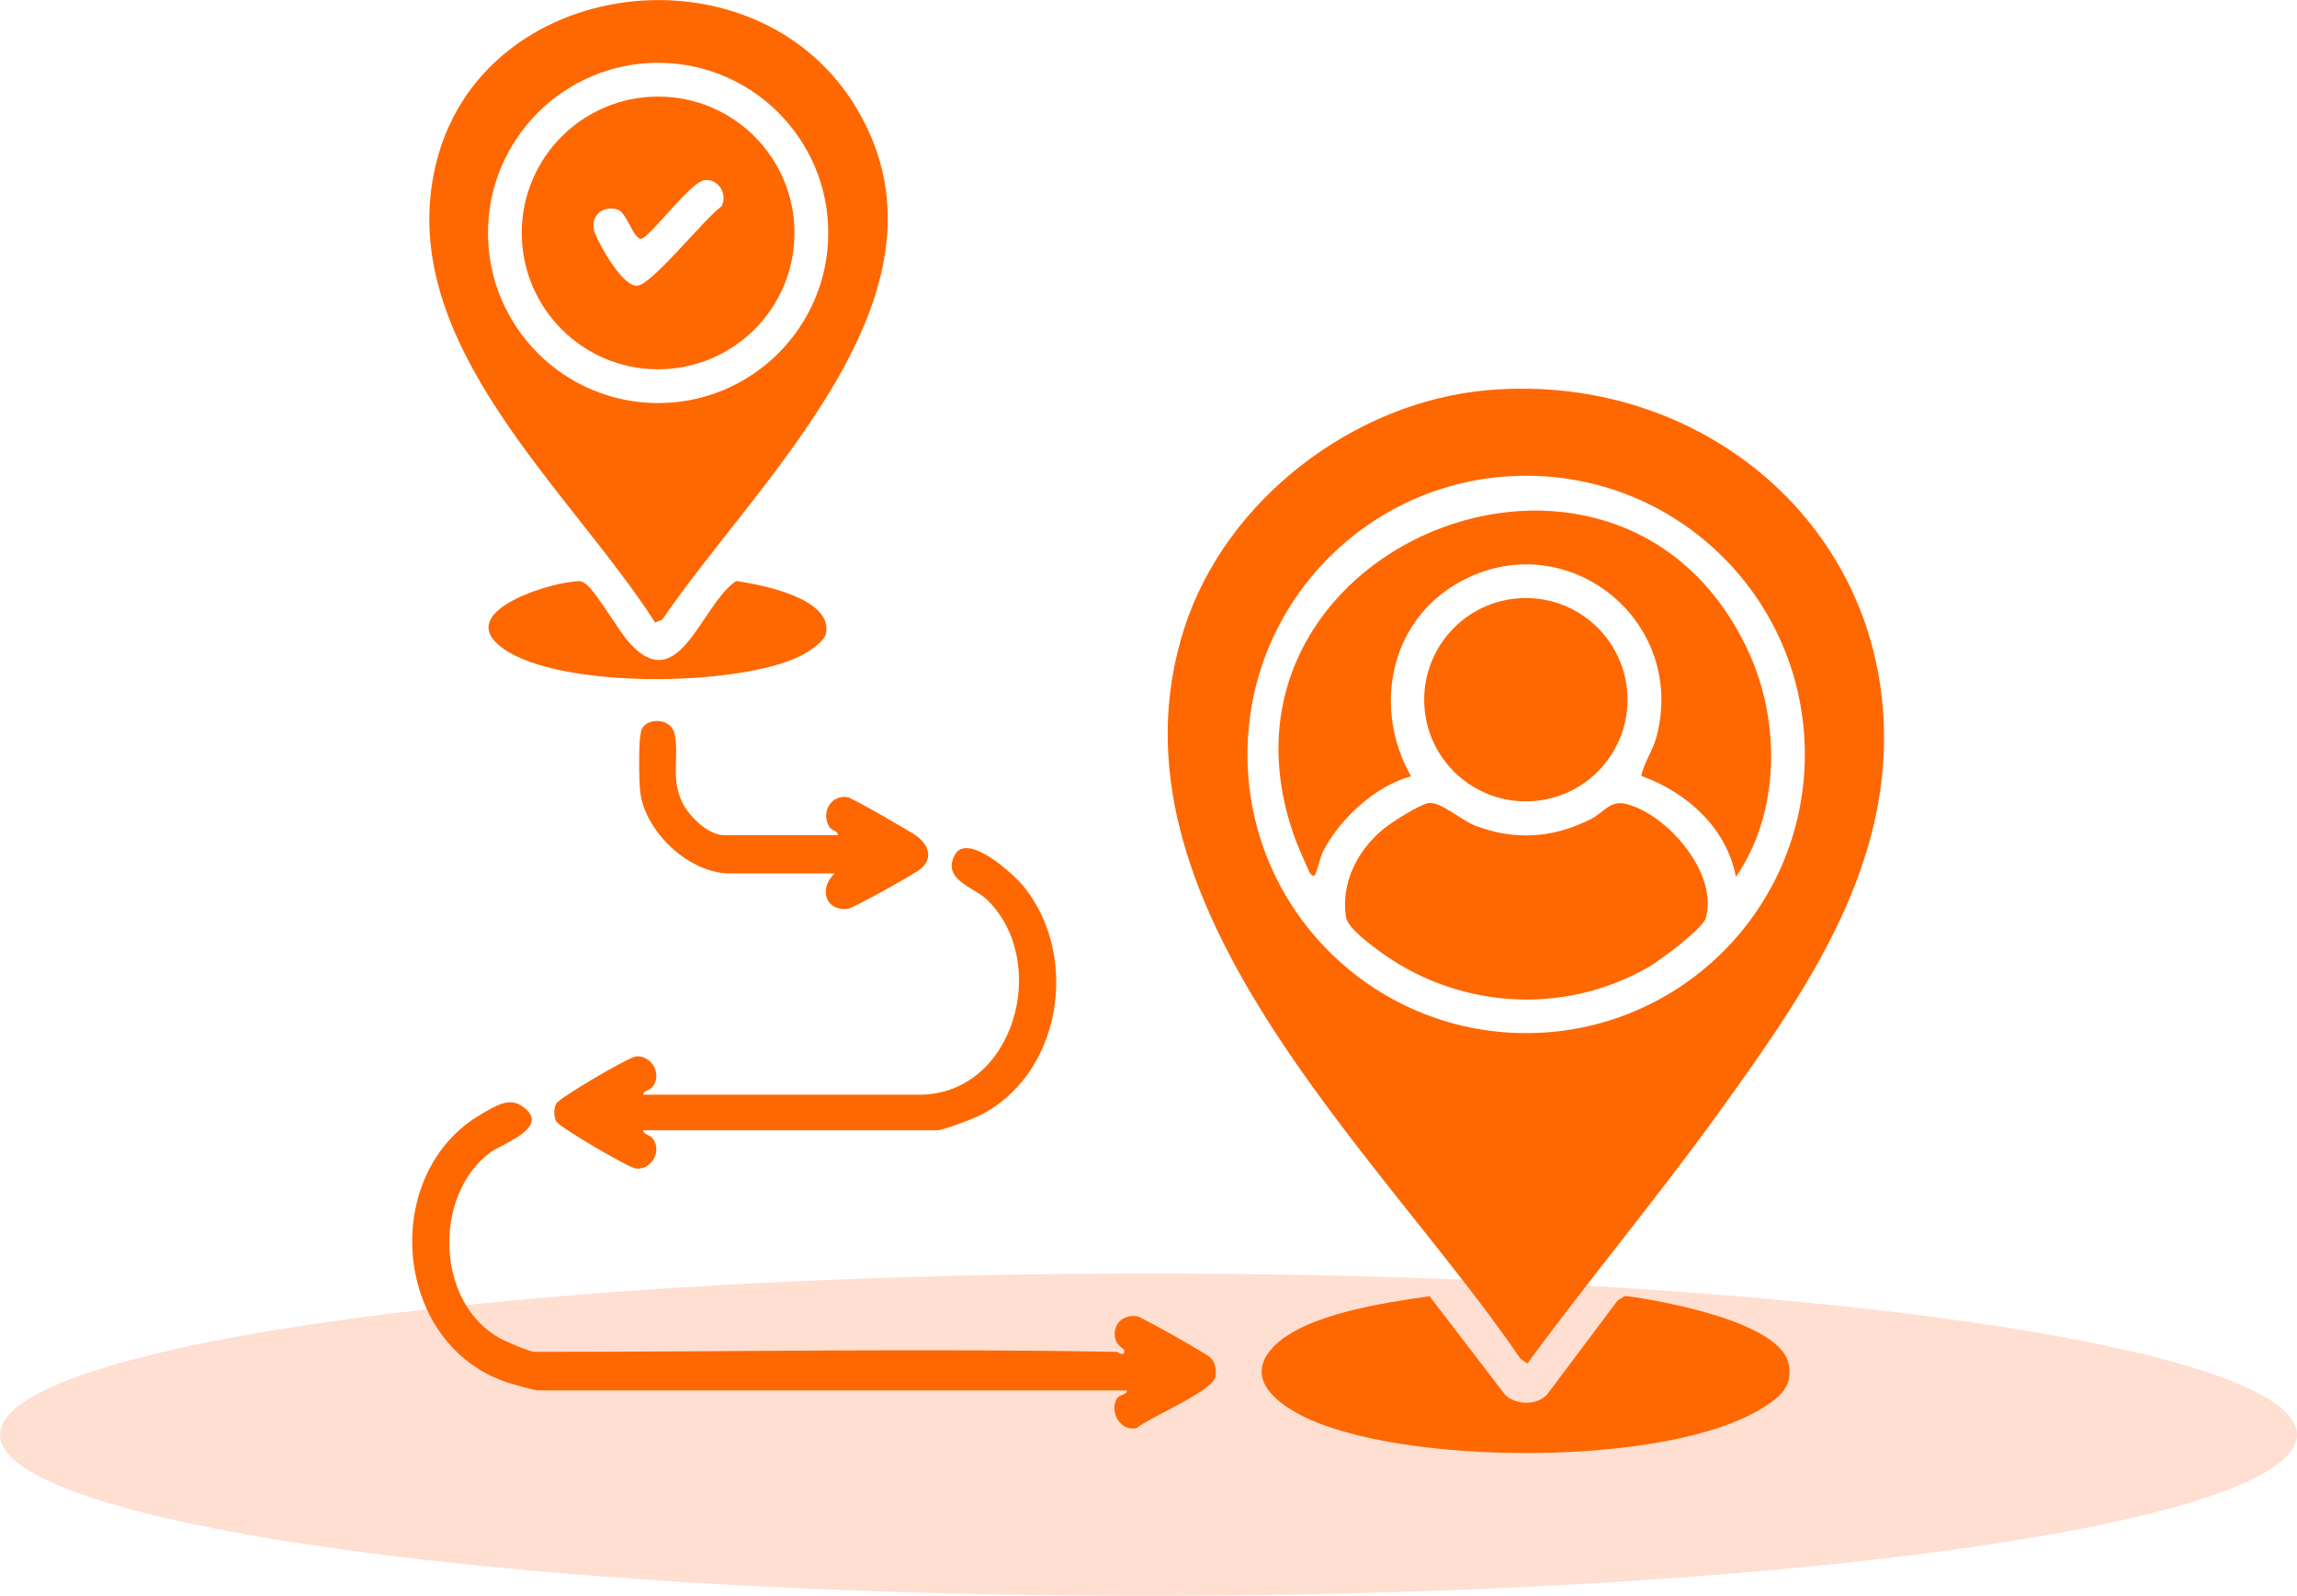
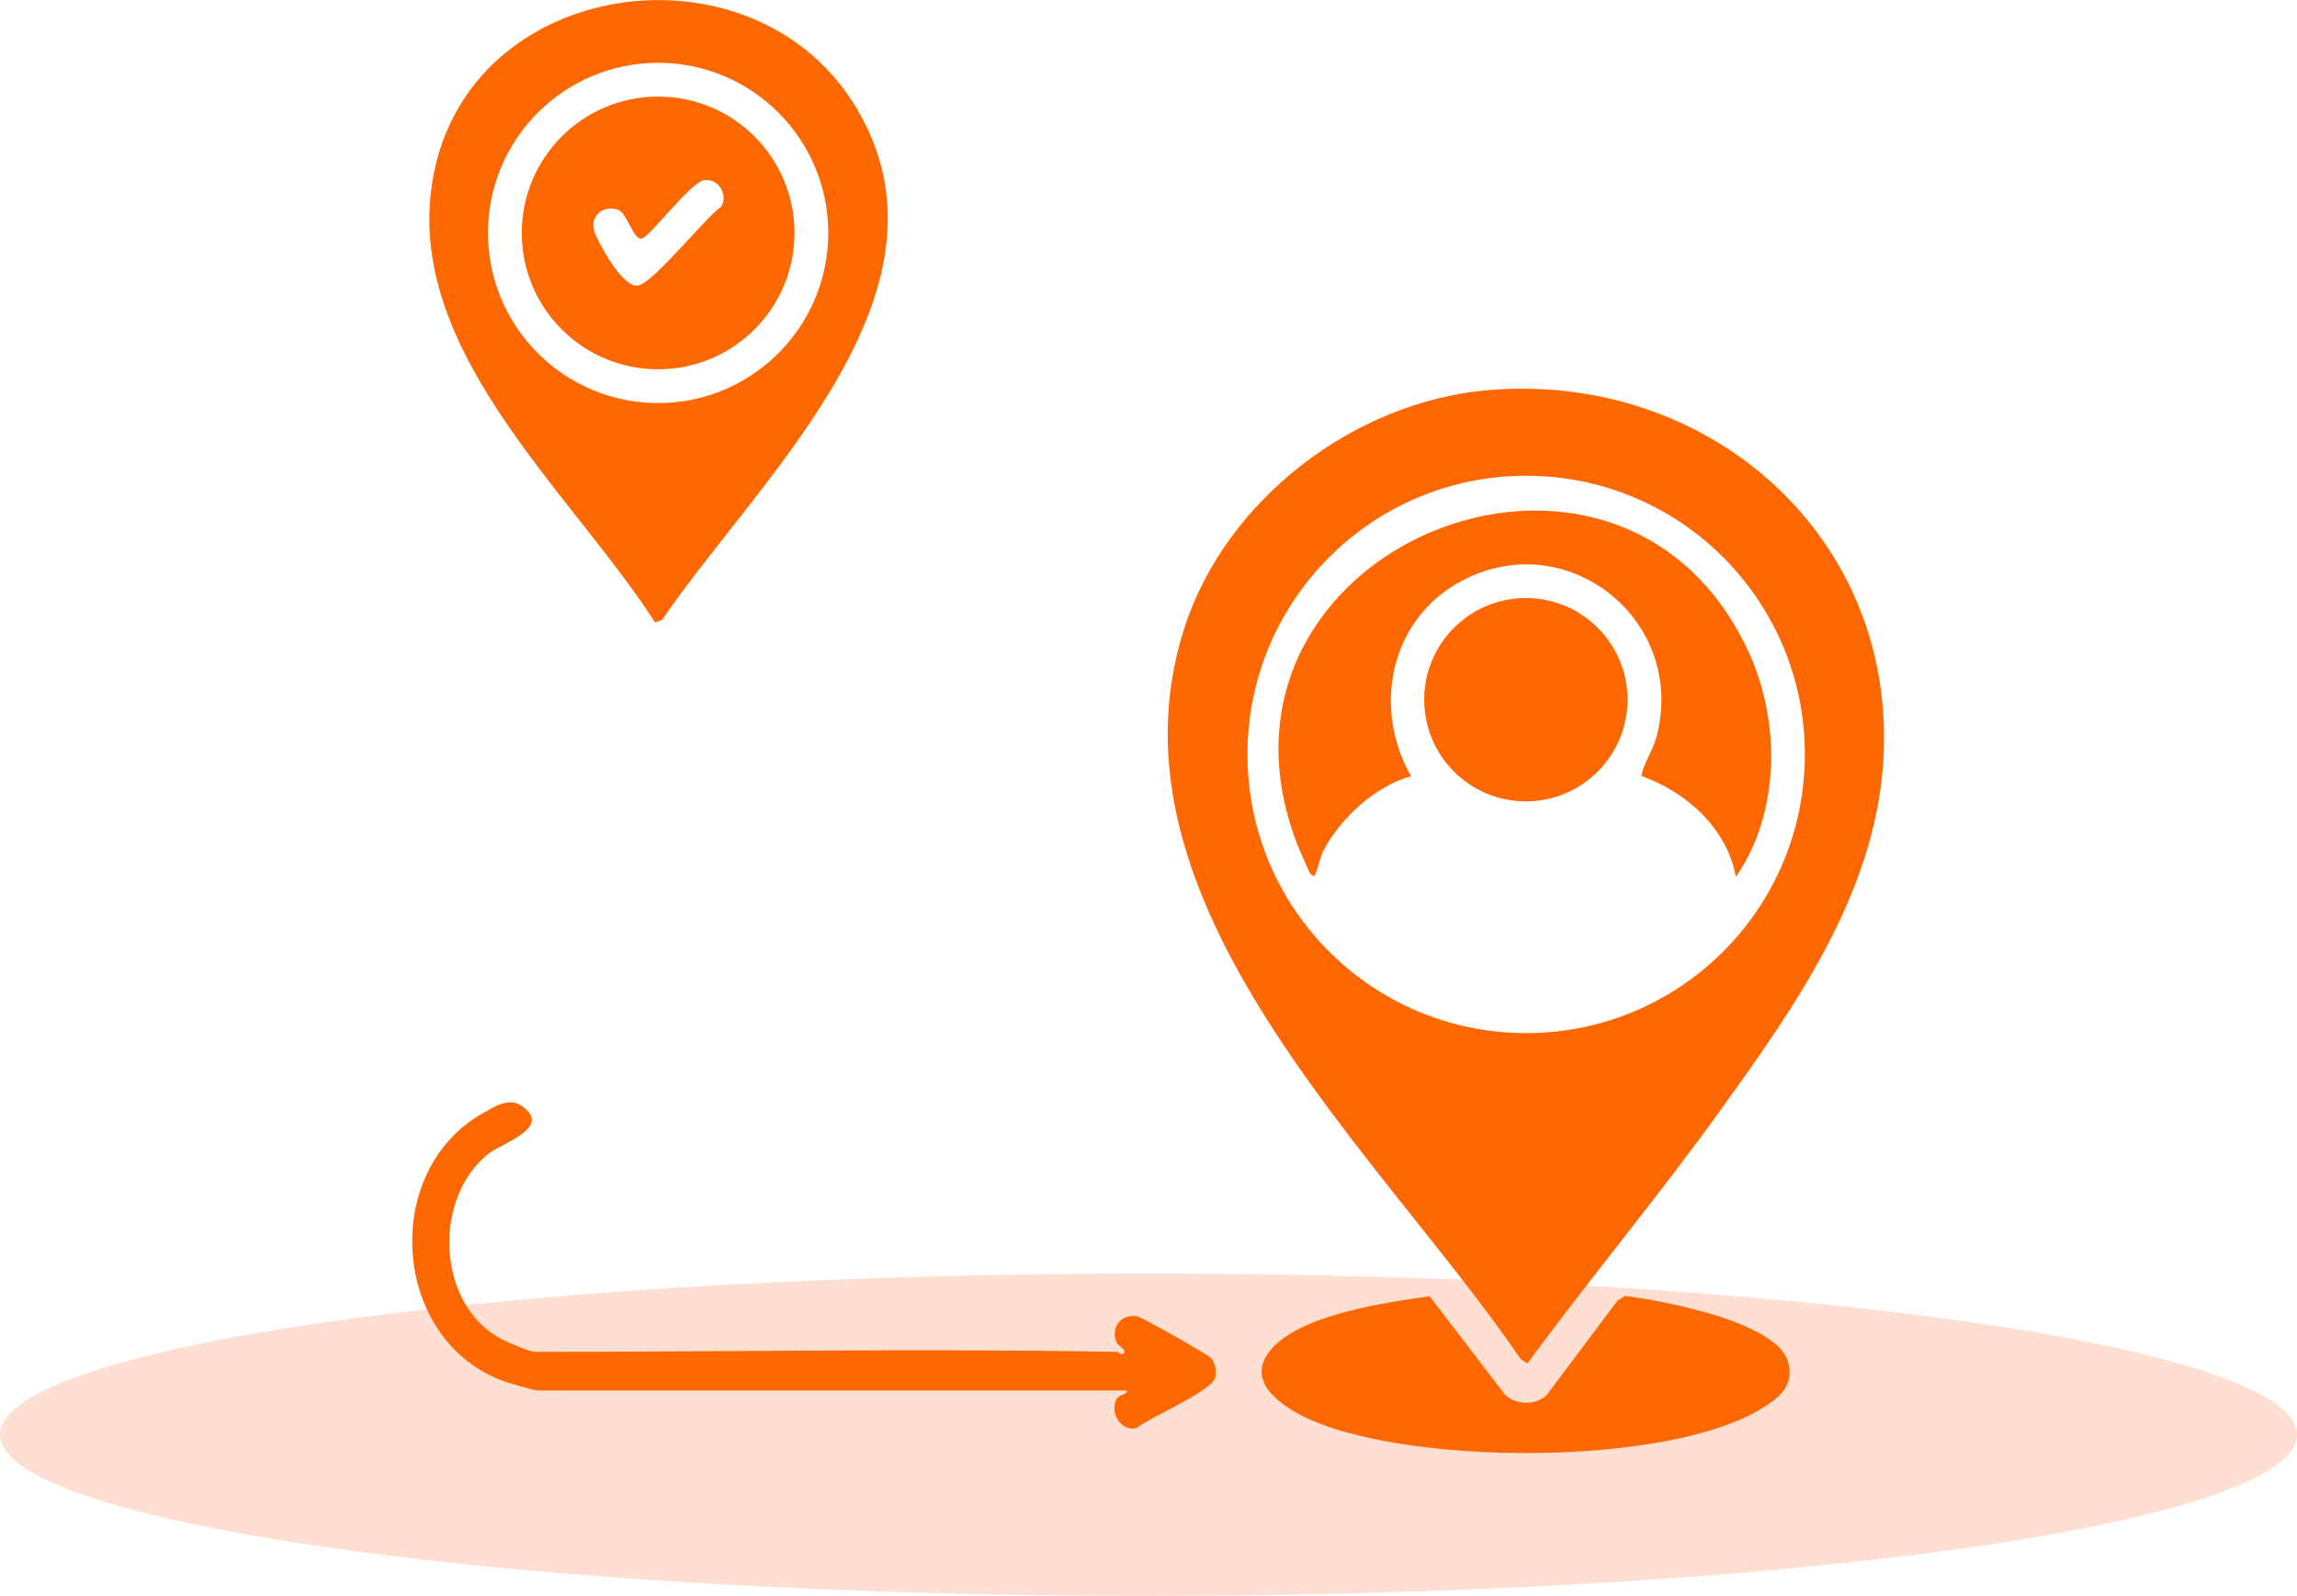
<svg xmlns="http://www.w3.org/2000/svg" id="b" viewBox="0 0 76.82 53.36">
  <defs>
    <style>.d{fill:#ff6700;}.e{fill:#ffdfd2;}</style>
  </defs>
  <g id="c">
    <ellipse class="e" cx="38.41" cy="47.98" rx="38.41" ry="5.39" />
    <path class="d" d="M42.58,45.05c1.06-1.11,3.76-1.49,5.23-1.7l2.53,3.3c.36.34,1.03.36,1.39,0l2.37-3.16.25-.15c1.22.15,5.14.87,5.46,2.24.18.76-.27,1.13-.84,1.49-3.15,2.01-12.14,1.96-15.44.27-.91-.47-1.9-1.28-.95-2.29Z" />
    <path class="d" d="M21.91,20.82c-2.85-4.45-8.68-9.33-7.36-15.21,1.45-6.49,10.83-7.64,14.15-1.9,3.56,6.14-3.39,12.36-6.55,17.01l-.24.1ZM27.7,7.79c0-3.14-2.55-5.69-5.69-5.69s-5.69,2.55-5.69,5.69,2.55,5.69,5.69,5.69,5.69-2.55,5.69-5.69Z" />
-     <path class="d" d="M19.12,19.46c.2-.02.29-.07.47.07.35.26,1.08,1.55,1.47,1.98,1.66,1.82,2.38-1.29,3.56-2.08.83.12,3.2.57,3.01,1.73-.05.31-.63.67-.89.79-2.07,1.01-8,1.1-9.91-.26-1.67-1.19,1.38-2.14,2.28-2.23Z" />
    <path class="d" d="M37.36,45.21s.26.19.24-.05c0-.04-.23-.17-.28-.32-.16-.51.2-.89.71-.82.14.02,2.3,1.24,2.45,1.38.16.15.21.43.17.64-.08.48-2.19,1.35-2.64,1.72-.54.12-.9-.53-.67-.97.09-.17.34-.12.35-.29h-19.7c-.11,0-.92-.23-1.09-.29-3.8-1.33-4.2-7.02-.77-8.97.41-.23.87-.55,1.31-.26,1.07.71-.64,1.25-1.07,1.58-1.89,1.45-1.79,4.98.32,6.18.21.12,1.02.47,1.2.47,6.48,0,12.98-.12,19.45,0Z" />
-     <path class="d" d="M21.51,37.8c.02.17.22.12.34.3.28.41-.06,1.03-.58.98-.24-.02-2.59-1.4-2.67-1.58s-.09-.4,0-.59,2.43-1.56,2.67-1.58c.52-.05.86.58.58.98-.12.18-.32.14-.34.3h9.23c3.2,0,4.4-4.46,2.27-6.52-.43-.42-1.5-.66-1.09-1.48s1.99.63,2.32,1.04c1.89,2.34,1.26,6.32-1.51,7.67-.25.12-1.18.48-1.4.48h-9.83Z" />
-     <path class="d" d="M28.03,27.93c-.02-.17-.22-.12-.32-.32-.24-.47.09-1.04.64-.95.14.02,2.16,1.18,2.34,1.32.37.31.52.72.1,1.08-.19.16-2.25,1.31-2.43,1.33-.78.1-.98-.71-.44-1.18h-3.51c-1.36,0-2.84-1.39-3-2.73-.04-.37-.07-1.8.05-2.09.16-.38.97-.41,1.1.15.16.74-.13,1.4.23,2.24.21.48.88,1.15,1.42,1.15h3.8Z" />
    <path class="d" d="M26.57,7.79c0,2.52-2.04,4.56-4.56,4.56s-4.56-2.04-4.56-4.56,2.04-4.56,4.56-4.56,4.56,2.04,4.56,4.56ZM23.56,6.02c-.47.07-1.81,1.89-2.1,1.96-.27.06-.49-.87-.8-.97-.51-.16-.96.23-.77.77.16.42.96,1.87,1.45,1.77.52-.1,2.22-2.24,2.79-2.65.22-.42-.12-.94-.57-.87Z" />
    <path class="d" d="M49.73,13.05c7.39-.65,13.76,4.89,13.25,12.46-.3,4.42-2.96,8.17-5.45,11.63-2.07,2.88-4.35,5.6-6.45,8.46l-.23-.16c-4.65-6.83-14.2-15.26-11.24-24.44,1.38-4.28,5.65-7.55,10.12-7.95ZM60.36,25.23c0-5.15-4.17-9.32-9.32-9.32s-9.32,4.17-9.32,9.32,4.17,9.32,9.32,9.32,9.32-4.17,9.32-9.32Z" />
    <path class="d" d="M58.05,29.31c-.3-1.62-1.66-2.83-3.16-3.36.09-.45.38-.83.51-1.31,1.04-3.94-3.08-7.16-6.63-5.15-2.31,1.31-2.86,4.22-1.58,6.47-1.18.32-2.35,1.39-2.92,2.47-.12.23-.15.46-.23.66-.04.09-.04.3-.21.14-.04-.04-.42-.92-.47-1.06-3.71-9.79,10.73-15.77,15.1-6.41,1.1,2.35,1.08,5.43-.41,7.57Z" />
-     <path class="d" d="M47.75,26.86c.41-.08,1.08.55,1.58.75,1.33.51,2.62.42,3.88-.22.46-.24.63-.64,1.19-.5,1.38.36,3.09,2.34,2.64,3.83-.11.35-1.54,1.41-1.92,1.63-2.9,1.65-6.47,1.38-9.11-.63-.31-.24-.95-.71-1-1.07-.16-1.17.41-2.25,1.3-2.96.26-.21,1.15-.77,1.45-.83Z" />
    <circle class="d" cx="51.03" cy="23.4" r="3.4" />
  </g>
</svg>